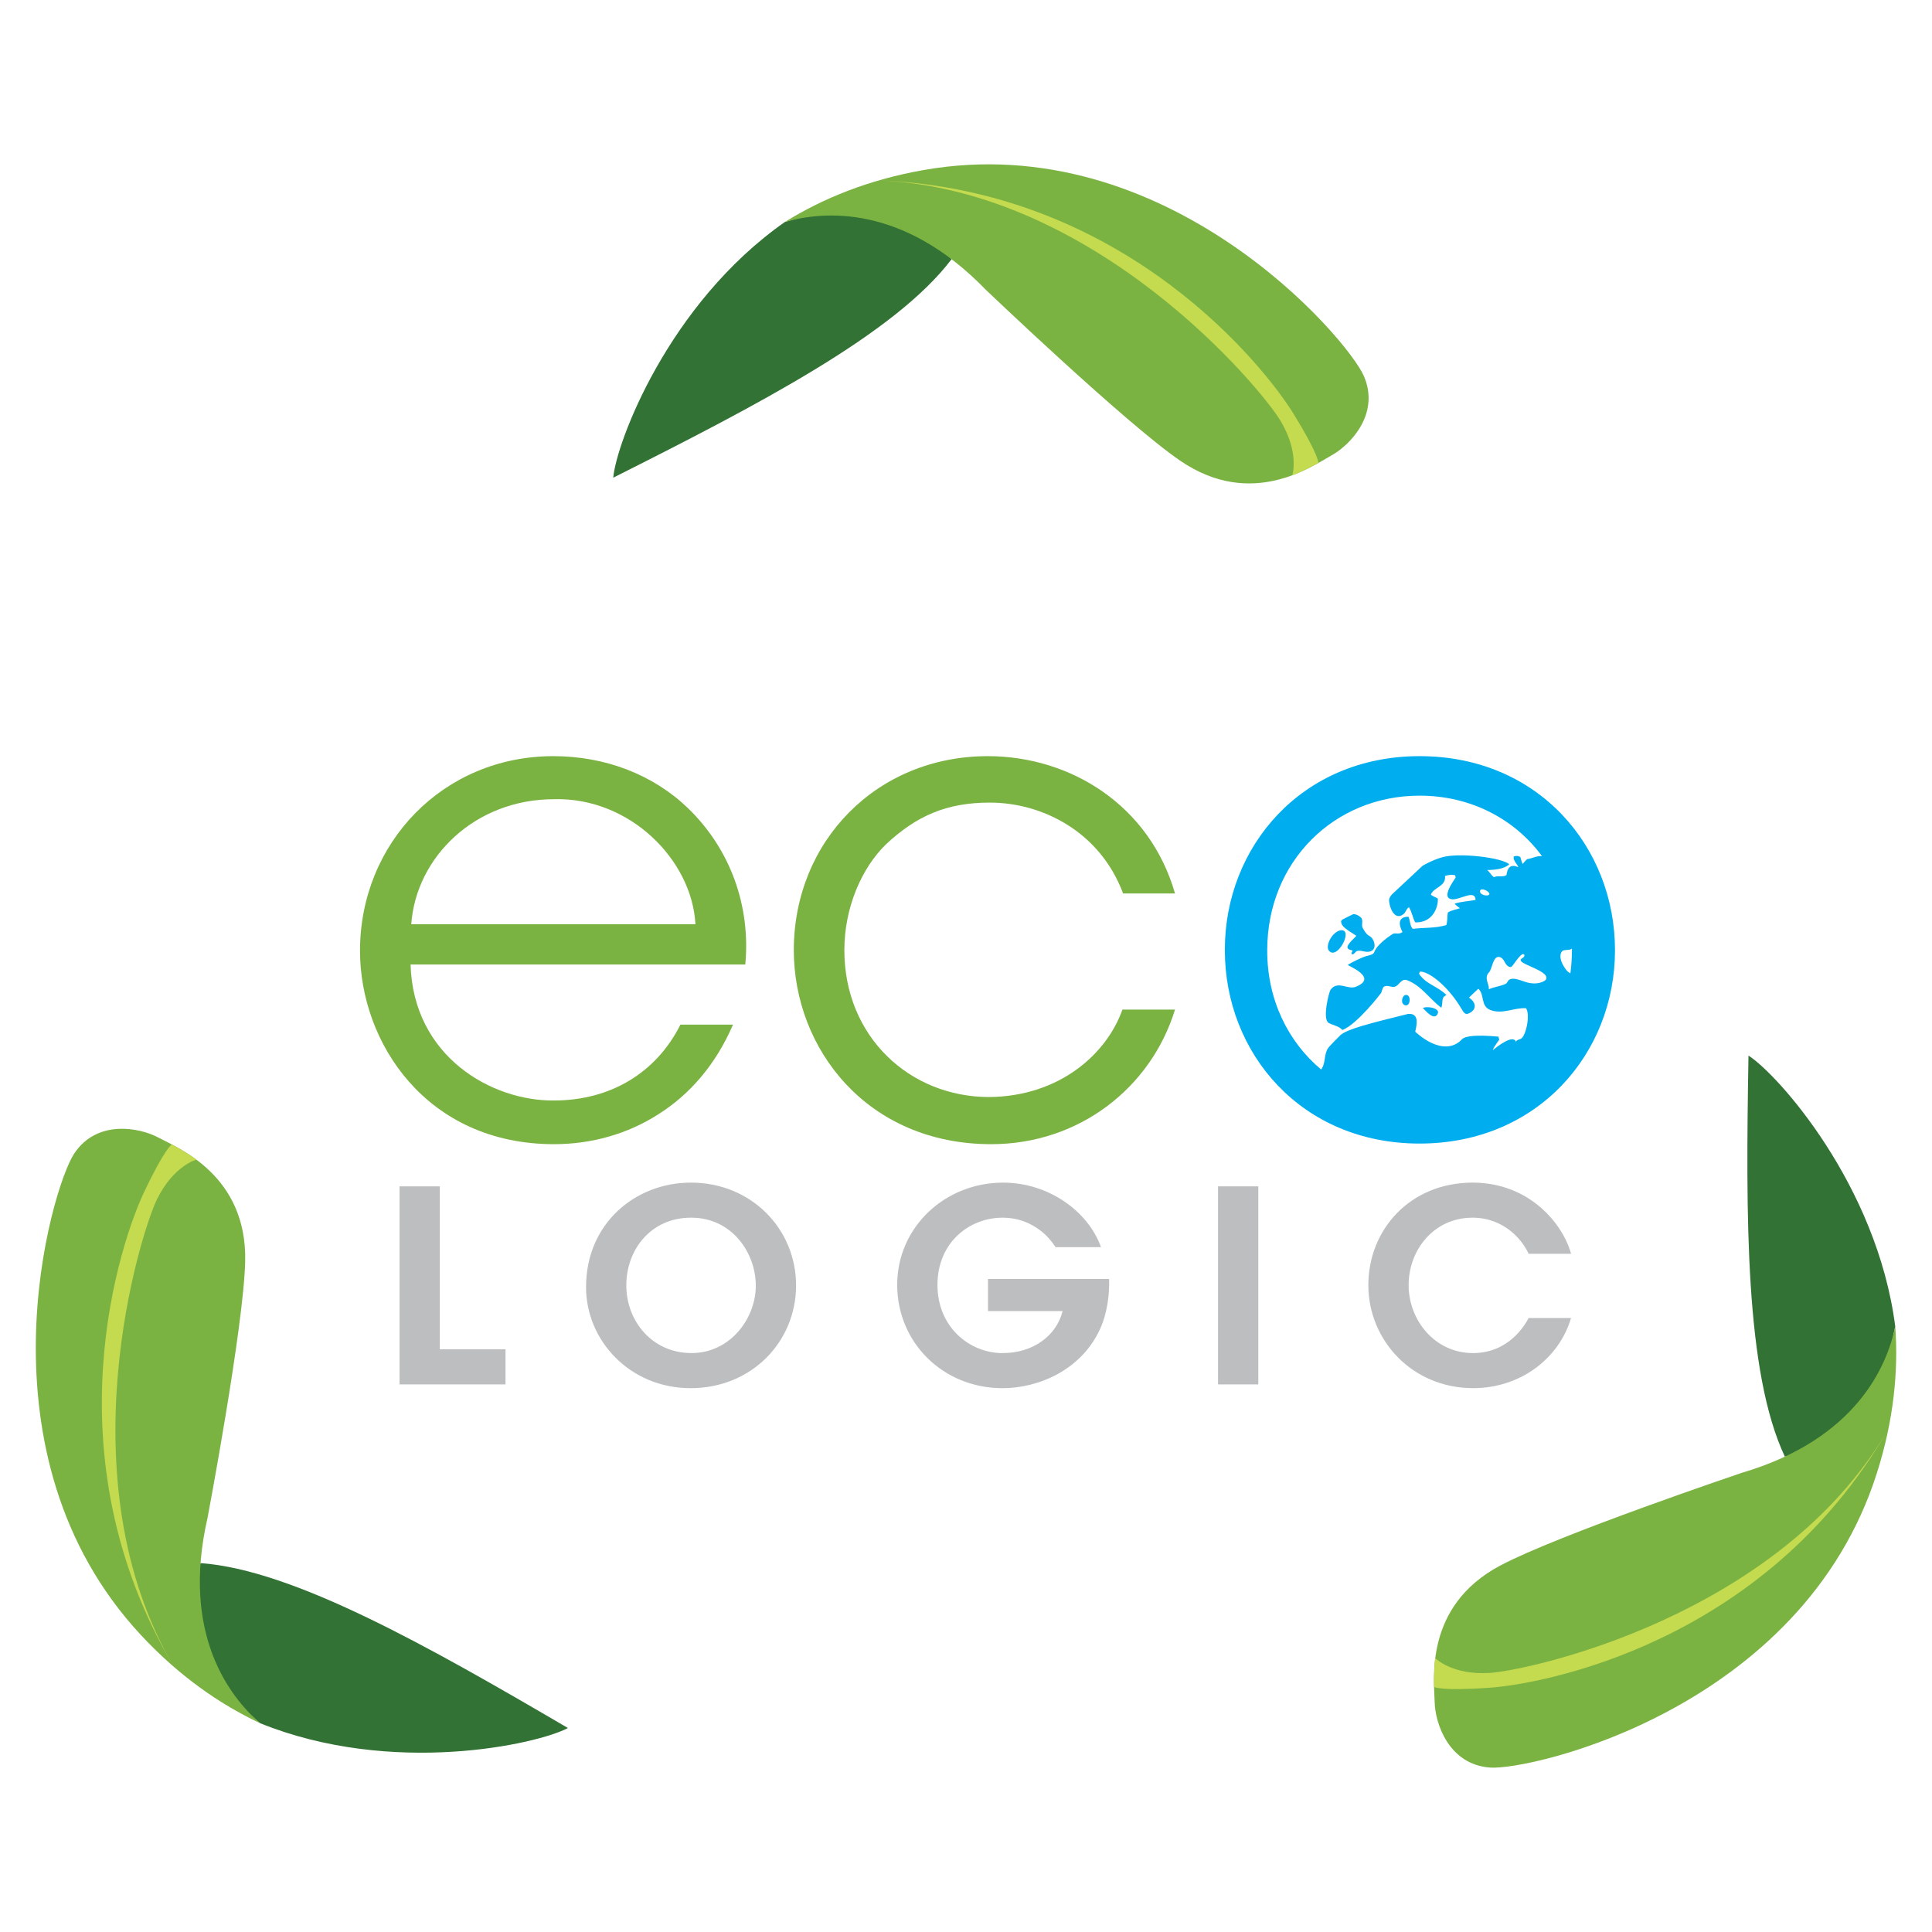
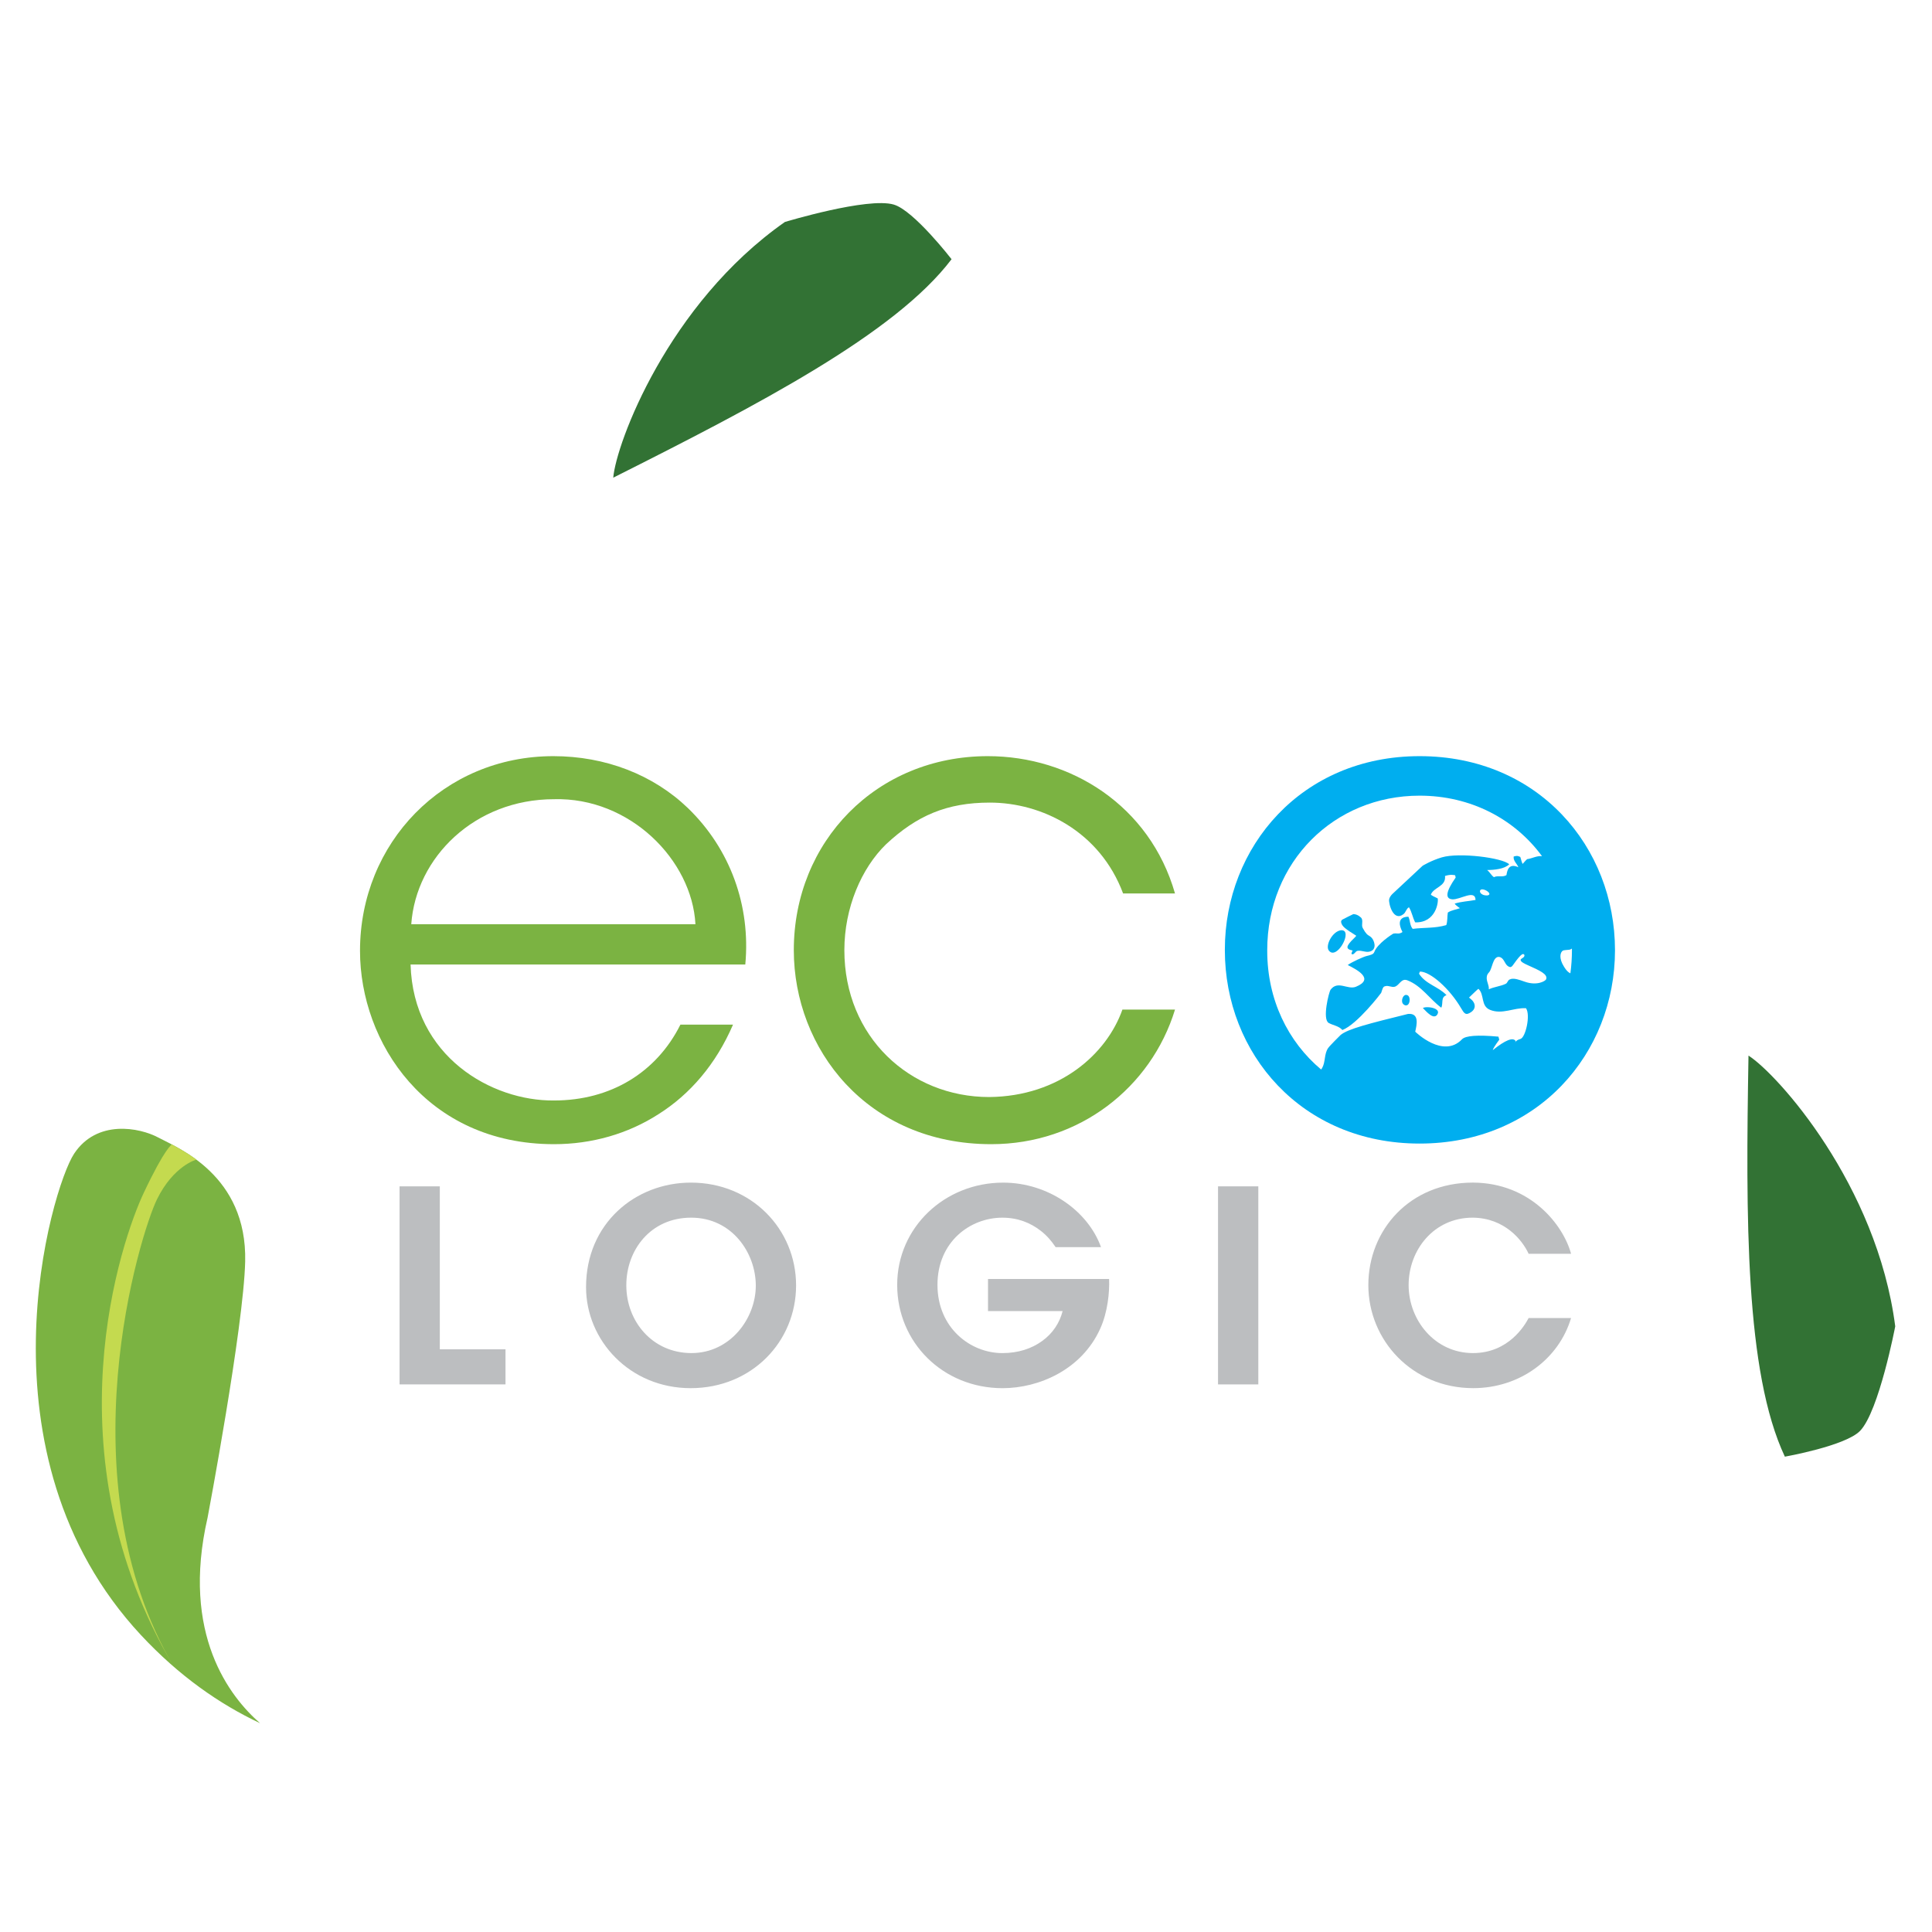
<svg xmlns="http://www.w3.org/2000/svg" id="Layer_1" data-name="Layer 1" viewBox="0 0 1200 1200">
  <path d="M255.01,599.08c1.7,57.29,50.5,84.87,89.11,84.45,35.22,0,63.64-17.4,78.5-47.11h32.67c-10.61,24.61-26.73,43.29-46.25,55.59-19.09,12.3-41.58,18.66-64.92,18.66-79.35,0-120.51-63.23-120.51-120.08,0-67.04,51.77-120.93,120.08-120.93,32.25,0,61.95,11.46,83.59,32.25,26.31,25.45,39.04,60.67,35.64,97.16h-207.92ZM431.95,574.04c-2.12-39.88-40.74-78.92-87.83-77.64-49.22,0-85.71,36.06-88.68,77.64h176.52Z" style="fill: #7bb342; stroke-width: 0px;" />
  <path d="M729.82,627.09c-14.85,48.37-59.4,83.58-114.14,83.58-77.23,0-122.63-59.4-122.63-120.5,0-67.47,51.34-120.51,120.5-120.51,51.35,0,100.57,30.55,116.27,85.29h-32.24c-14.43-38.62-50.5-56.44-82.75-56.44-26.73,0-45.4,8.06-64.49,25.88-15.28,14.86-25.89,39.46-25.89,65.77,0,53.89,40.73,91.23,89.96,91.23,43.7-.42,72.99-26.74,82.74-54.31h32.67Z" style="fill: #7bb342; stroke-width: 0px;" />
  <g>
    <path d="M248.16,736.86h25.02v101.23h40.8v21.78h-65.81v-123.02Z" style="fill: #bcbec0; stroke-width: 0px;" />
    <path d="M364.01,799.37c0-39.4,30.55-64.83,65.14-64.83,37.61,0,65.31,28.92,65.31,63.84s-27.53,63.83-65.48,63.83-64.97-29.76-64.97-62.67v-.16ZM389.02,798.37c0,22.44,16.28,42.05,40.46,42.05s39.96-21.61,39.96-41.89-14.77-42.22-40.13-42.22-40.29,20.28-40.29,41.89v.17Z" style="fill: #bcbec0; stroke-width: 0px;" />
    <path d="M655.64,774.6c-2.52-3.82-5.54-7.31-9.23-10.14-6.38-4.98-14.27-8.14-23.84-8.14-19.98,0-40.29,14.96-40.29,41.72s20.48,42.39,40.29,42.39c9.91,0,18.3-2.82,24.68-7.48,6.55-4.65,10.92-11.3,12.76-18.61h-46.34v-19.94h75.21c.34,8.13-.84,20.61-5.54,30.92-11.59,25.59-38.28,36.9-60.61,36.9-37.1,0-65.47-28.43-65.47-64.17s29.55-63.5,65.81-63.5c28.04,0,52.72,17.62,60.78,40.06h-28.21Z" style="fill: #bcbec0; stroke-width: 0px;" />
    <path d="M756.55,736.86h25.01v123.02h-25.01v-123.02Z" style="fill: #bcbec0; stroke-width: 0px;" />
    <path d="M975.81,818.65c-7.56,25.43-31.73,43.55-60.77,43.55-37.94,0-65.14-29.76-65.14-64s25.69-63.67,64.97-63.67c35.76.17,56.08,26.27,60.95,44.22h-26.36c-3.86-8.48-14.94-22.28-34.75-22.44-24.18,0-39.79,20.11-39.79,41.89s16.28,42.22,39.96,42.22c22.16,0,32.23-17.29,34.58-21.77h26.36Z" style="fill: #bcbec0; stroke-width: 0px;" />
  </g>
  <g>
    <path d="M1155.33,888.73c11.78-12.21,21.83-64.92,21.83-64.92-11.33-87.94-73.16-156.72-91.14-168.16-1.72,100.66-2.12,196.56,22.59,249.11,0,0,37.7-6.67,46.72-16.03Z" style="fill: #327234; stroke-width: 0px;" />
-     <path d="M925.52,1097.87c25.53,1.8,193.64-36.56,240.23-182.86,10.52-33.02,13.44-63.54,11.42-91.21-4.97,24.11-23.87,69.98-95.33,91,0,0-114.11,38.5-150.04,57.61-47.54,25.28-40.97,71.23-40.71,84.68.27,13.51,8.9,38.97,34.42,40.77Z" style="fill: #7bb342; stroke-width: 0px;" />
-     <path d="M891.47,1029.89s10.17,10.53,33.48,9.22c23.31-1.3,179.86-34.5,247.93-151.47-77.29,134.04-216.13,158.38-247.28,160.61-31.15,2.23-34.89-.5-34.89-.5,0,0-.21-11.86.76-17.86Z" style="fill: #c4da4f; stroke-width: 0px;" />
  </g>
  <g>
-     <path d="M115.63,1019.45c4.87,16.25,45.89,50.85,45.89,50.85,82.21,33.25,172.45,13.07,191.24,3-86.89-50.85-170.28-98.21-228.19-102.43,0,0-12.67,36.12-8.94,48.58Z" style="fill: #327234; stroke-width: 0px;" />
+     <path d="M115.63,1019.45Z" style="fill: #327234; stroke-width: 0px;" />
    <path d="M46.01,716.61c-14.08,21.37-63.06,186.69,41.6,299.03,23.62,25.34,48.8,42.86,73.91,54.66-18.58-16.16-49.29-55.11-32.58-127.69,0,0,22.38-118.34,23.34-159.02,1.27-53.82-42-70.63-53.86-77-11.91-6.38-38.33-11.35-52.41,10.02Z" style="fill: #7bb342; stroke-width: 0px;" />
    <path d="M121.95,720.27s-14.15,3.71-24.45,24.66c-10.29,20.96-58.11,173.67,10.48,290.36-78.93-133.08-32.08-266.03-18.75-294.27,13.33-28.24,17.54-30.16,17.54-30.16,0,0,10.44,5.63,15.19,9.42Z" style="fill: #c4da4f; stroke-width: 0px;" />
  </g>
  <g>
    <path d="M555.13,127.06c-16.29-4.76-67.63,10.82-67.63,10.82-72.63,50.88-104.82,137.56-106.6,158.81,89.95-45.22,175.07-89.4,210.13-135.69,0,0-23.42-30.29-35.89-33.93Z" style="fill: #327234; stroke-width: 0px;" />
-     <path d="M847.08,233.47c-10.26-23.45-122.3-154.51-273.5-127.84-34.12,6.02-62.52,17.61-86.08,32.25,23.67-6.8,73.06-11.36,124.86,42.16,0,0,87.09,83.18,120.7,106.13,44.47,30.36,82.12,3.2,93.91-3.28,11.84-6.52,30.38-25.98,20.11-49.42Z" style="fill: #7bb342; stroke-width: 0px;" />
-     <path d="M802.68,295.19s4.6-13.89-7.39-33.93c-11.99-20.04-114.07-143.28-249.29-149.24,154.6,6.22,240.64,117.87,257.08,144.42,16.44,26.55,15.76,31.12,15.76,31.12,0,0-10.4,5.69-16.17,7.62Z" style="fill: #c4da4f; stroke-width: 0px;" />
  </g>
  <g>
    <path d="M881.73,469.66c-73.42,0-120.95,56.45-120.95,120.11v.42c0,64.08,47.53,120.1,120.95,120.1s121.37-56.02,121.37-120.1-47.53-120.53-121.37-120.53ZM944.39,645.33c-1.71.41-2.72,1.16-3.28,2.05.08-.27.17-.54.28-.77q-2.42-3.78-14.21,5.66.19-1.27,4.04-6.5c-.16-.57-.37-1.32-.52-1.89q-19.36-1.77-22.62,1.64c-11.69,12.23-28.91-4.54-29.06-4.73,1-4.36,2.68-11.64-4.47-11.02-24.04,5.96-37.29,9.25-41.89,13.09-.05.04-6.77,6.67-7.77,8.16-2.52,3.74-1.51,8.54-3.71,12.39-.18.31-.4.59-.6.89-20.57-17.24-33.48-43.36-33.48-73.68v-.45c0-54.91,41.51-95.97,94.63-95.97,31.73,0,59.03,14.44,76.05,37.59-3.21-.37-6.03,1.38-9.09,1.82q-.11,0-.11,0s0,0-.02,0c-1.06.88-1.88,2-2.83,2.99-.73-1.37-.93-2.92-1.46-4.36-1.87-.76-1.94-.79-4.1-.25-.39,2.9,2.31,4.49,2.99,6.94l-.15-.31c-6.1-2.77-6.92,2.43-7.33,4.94-2.42,1.5-5.32.02-7.78,1.27-1.71-1.19-2.57-3.21-4.24-4.45,4.64-.01,10.78-.64,13.75-3.55-4.11-4.07-31.08-7.48-41.83-4.32-6.59,1.94-11.92,5.19-11.96,5.22l-18.91,17.65c-.81.82-1.77,2.19-1.91,3.33-.31,2.85,2.72,14.03,9,9.02,1.43-1.15,1.62-3.28,3.32-4.22h0c1.86,2.9,2.24,6.42,3.9,9.4,12.88.27,14.55-12.72,13.96-14.9q-3.6-1.65-4.26-2.32c1.77-4.74,9.54-4.96,8.8-11.61,3.41-1.11,5.51-.61,6.31-.43.09.42.22,1,.31,1.42q-9.04,12.92-2.14,13.51c4.82.41,14.31-6.44,14.5.39-4.32.81-8.75.96-12.97,2.27q.41.88,3.26,2.85c-2.48.96-5.24,1.16-7.52,2.71-.43,2.57-.1,5.25-.95,7.77-6.81,2.09-13.93,1.47-20.87,2.36-1.86-2.17-1.47-5.11-2.65-7.51-.1,0-8.94-.68-3.7,9.46-.64.56-1.81.96-2.65.94-1.04-.03-2.56-.26-3.44.29-.39.25-9.54,6-11.42,11.22-.51,1.43-2.2,1.84-4.77,2.47-1.91.46-8.91,3.55-11.72,5.59,5.52,2.79,16.99,8.63,5.09,13.5-5.07,2.08-11.25-4.14-15.74,1.83-1.03,1.38-5.29,18.36-1.17,20.65,2.79,1.55,6.25,1.81,8.5,4.39,9.28-3.54,24.05-22.93,24.1-23.08,1.19-3.85,1.44-3.9,2.8-4.21,1.9-.43,3.68.92,5.6.41,2.91-.77,4-5.5,7.88-3.99,8.8,3.42,13.78,11.59,20.99,16.97.05,0,.06,0,.06,0h0c1.33-2.47-.52-6.55,3.25-7.75-4.99-5.34-13-6.79-17.06-13.32.15-.4.36-.94.53-1.33,6.48-.04,18.42,10.54,25.53,22.66,1.97,3.34,2.86,4.86,6.32,2.48,2.64-1.81,2.94-4.63.75-7.16-.54-.63-1.46-1.29-2.1-1.84q5.34-5.19,5.85-5.43c3.88,3.53,1.28,10.64,7.2,13.06,7.6,3.09,14.85-1.46,22.34-1.01,2.96,4.18-.29,18.31-3.44,19.06ZM923.78,556.17c-3.51.19-5.41-2.17-4.19-3.42,1.16-1.17,5.2.83,5.49,2.31.07.34,0,.94-1.3,1.11ZM960.31,608.27c-.46,1.1-5.65,4.16-13.23,1.49-3.87-1.37-6.37-2.16-8.43-1.73-.32.07-.73.23-1.03.37-1.18.55-1.24,2.12-2.42,2.68-3.35,1.58-7.12,1.83-10.47,3.4.24-2.75-1.72-5.15-1.24-7.93.06-.38.2-.86.35-1.21.35-.79,1.31-1.57,1.67-2.35.93-1.97,1.39-4.11,2.29-6.09,1.59-3.56,4.12-2.79,5.44-1.39,1.61,1.71,1.97,4.59,4.79,5.19.96-.2,1.12-.43,2.19-1.93,2.26-3.2,3.89-5.13,4.98-5.89,1.2-.84,2.23.31,1.31,1.47-.55.69-1.49.89-1.99,1.64-.17.24.1.68.23.94.31.61,1.8,1.5,4.43,2.67,6.95,3.09,12.44,5.52,11.13,8.69ZM971.43,600.43c-3.35-5.28-2.38-9.04-.63-10.02q.43-.24,3.94-.53c.61-.07,1.12-.35,1.59-.69,0,.34.03.67.03,1.01,0,4.9-.34,9.69-.97,14.36-1.56-.76-2.5-1.82-3.96-4.11Z" style="fill: #00aeef; stroke-width: 0px;" />
    <path d="M873.12,617.95c-2.13.35-2.97,4.21-1.67,5.6,1.91,2.02,4.13.63,4.1-2.56-.01-.94-.26-3.12-2.43-3.04Z" style="fill: #00aeef; stroke-width: 0px;" />
    <path d="M885.48,625.63c-.9.1-1.35.24-1.71.52.16.09.21.15.86.83,1.1,1.17,3.39,3.62,5.29,4.18,2.75.82,3.25-2.18,3.26-2.21.24-2.46-4.33-3.59-7.69-3.32Z" style="fill: #00aeef; stroke-width: 0px;" />
    <path d="M835.7,581.71c.64-4.02-1.92-3.94-2.76-3.92-5.3.61-9.88,9.41-7.62,12.55,3.36,4.63,9.53-3.32,10.38-8.63Z" style="fill: #00aeef; stroke-width: 0px;" />
    <path d="M842.33,581.16c-.03.27-.05.36-1.29,1.57-5.2,4.99-5.41,6.79-.92,7.64q-.88,1.85-.62,2.14s.26.28.6.24c1.41-.19,1.74-1.93,3.12-2.17,2.62-.44,5.12,1.22,7.76.4.57-.17,2.28-.7,2.71-2.85.35-1.75-.45-3.52-.71-4.1-.54-1.21-1.47-2.18-2.78-2.92-.68-.37-1.81-1.02-3.78-4.71-1.04-1.95.42-4.23-.81-6.17-.02-.02-2.03-2.38-4.89-2.45-.07.01-.16.02-.24.04-.02,0-6.09,2.95-6.78,3.4-.41.27-.79.97-.72,1.45.39,2.81,3.01,4.47,9.35,8.48Z" style="fill: #00aeef; stroke-width: 0px;" />
  </g>
</svg>